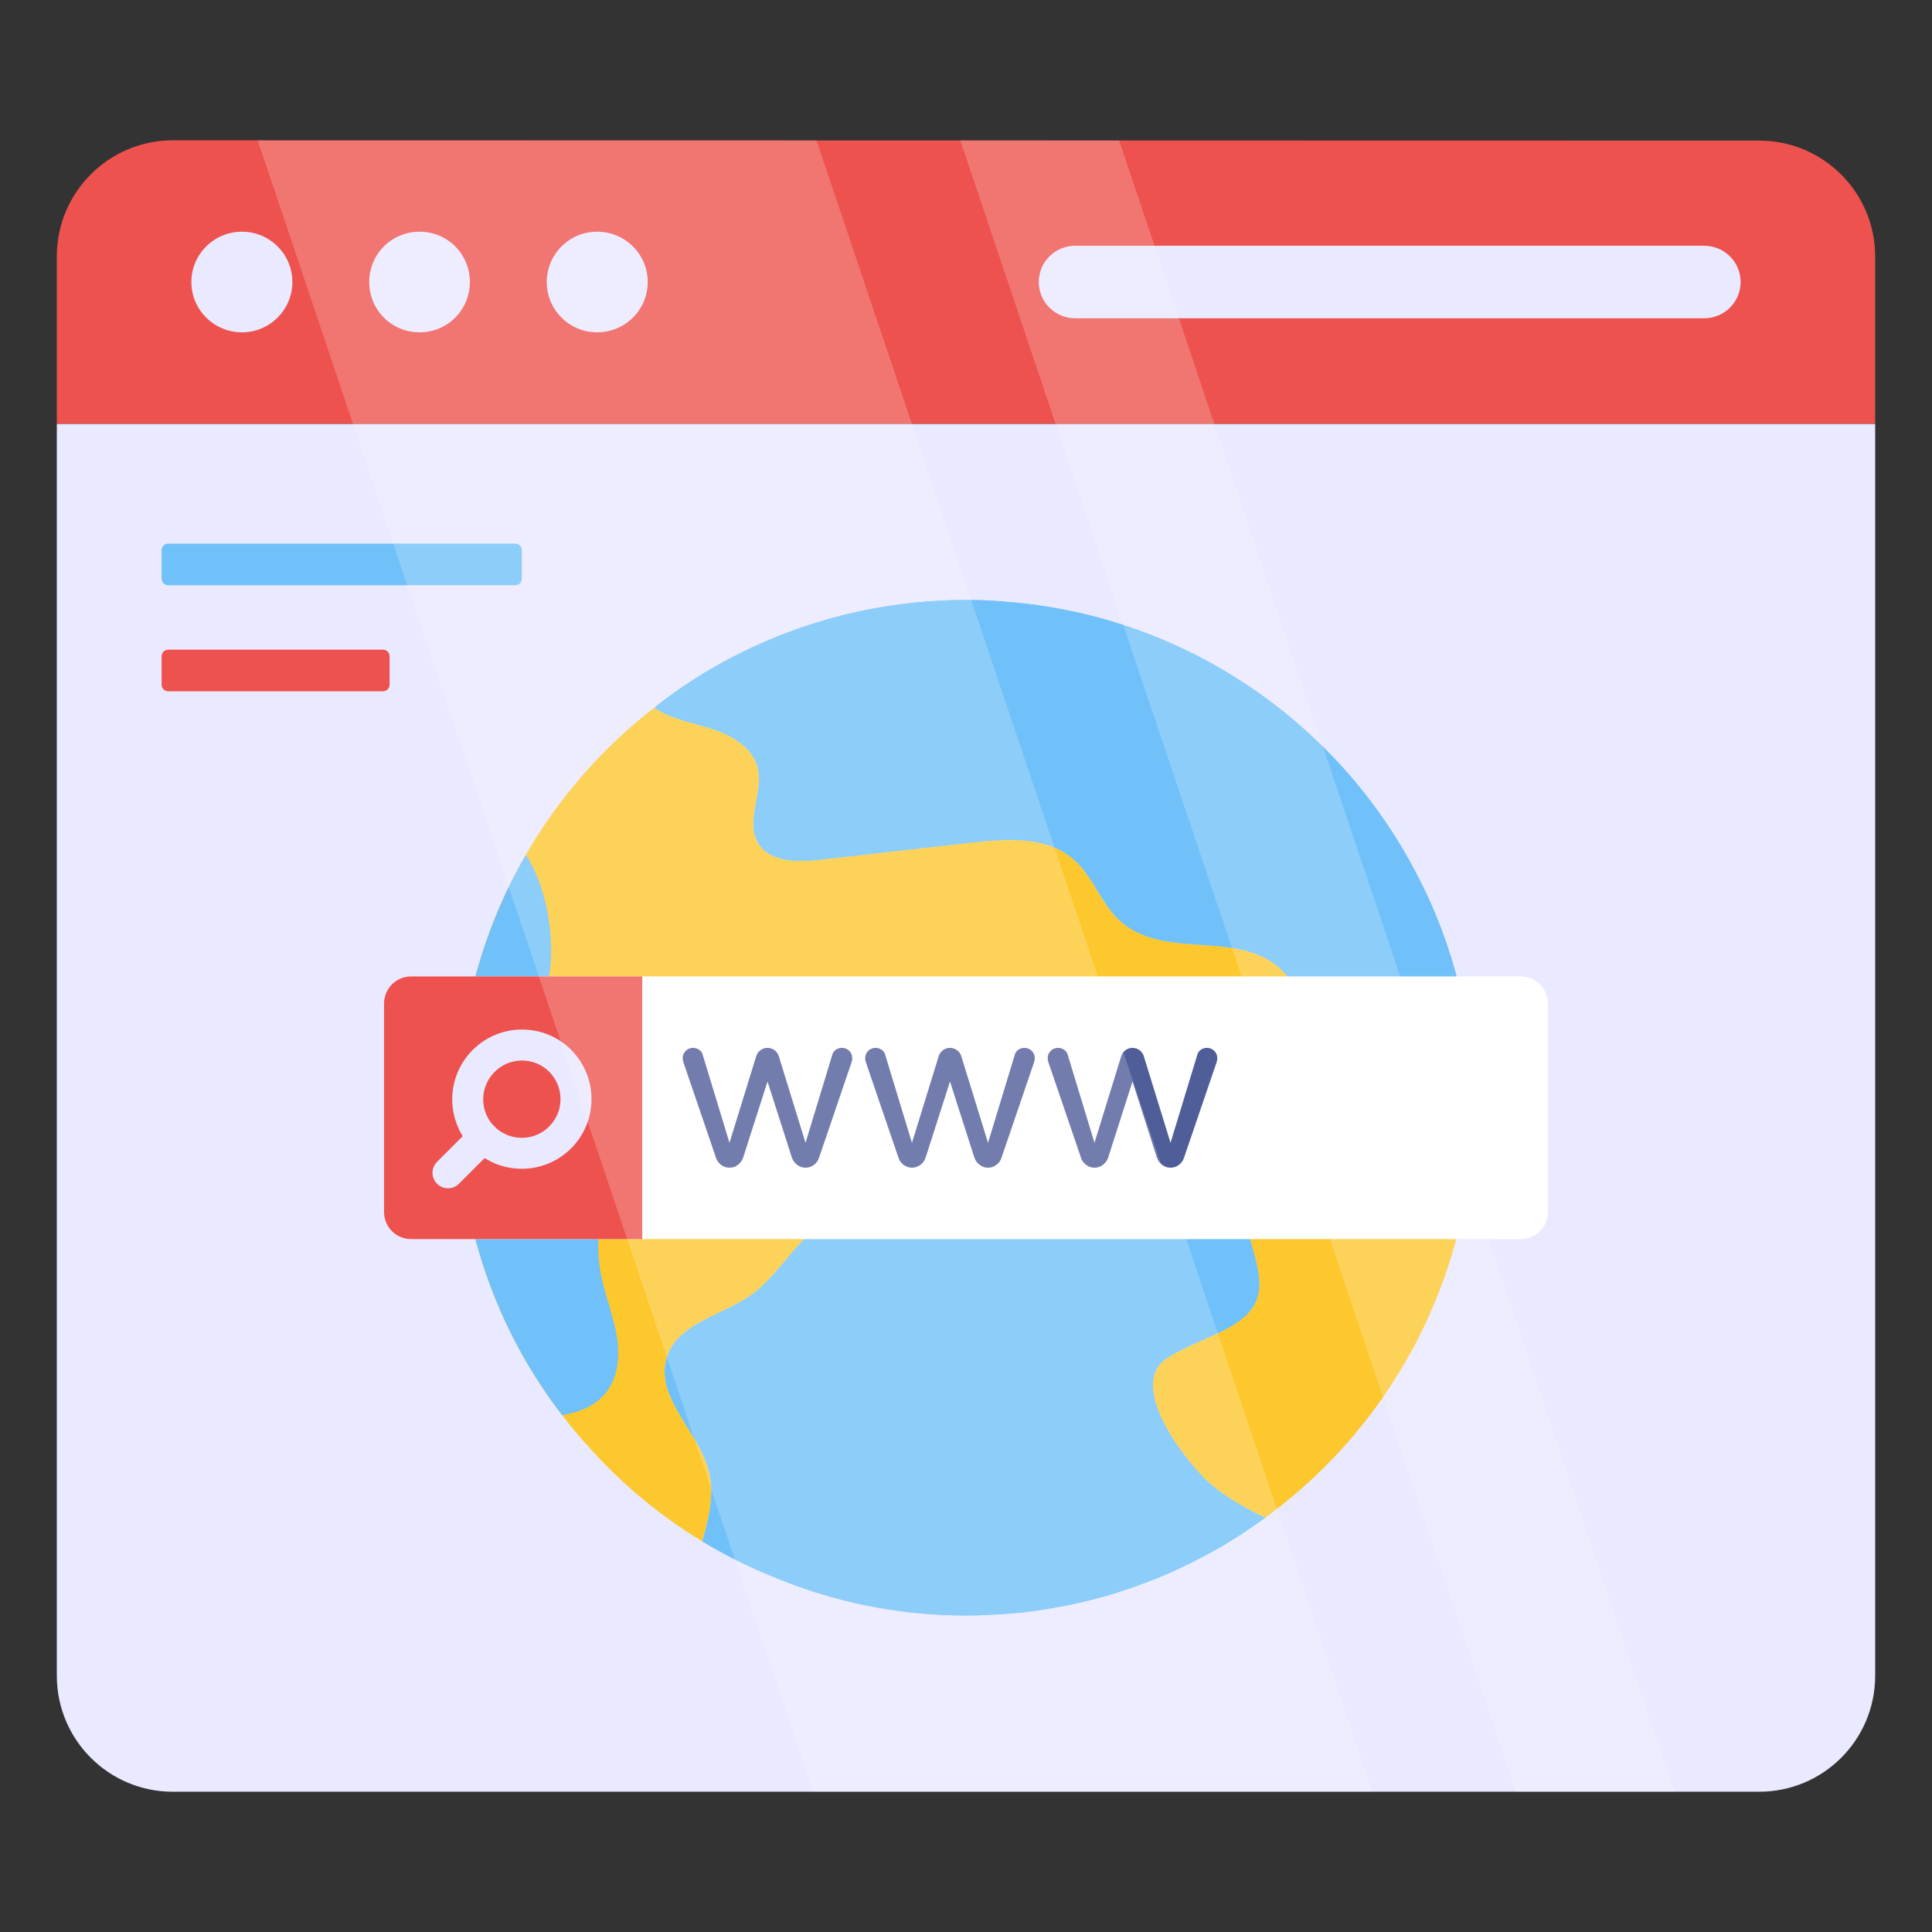
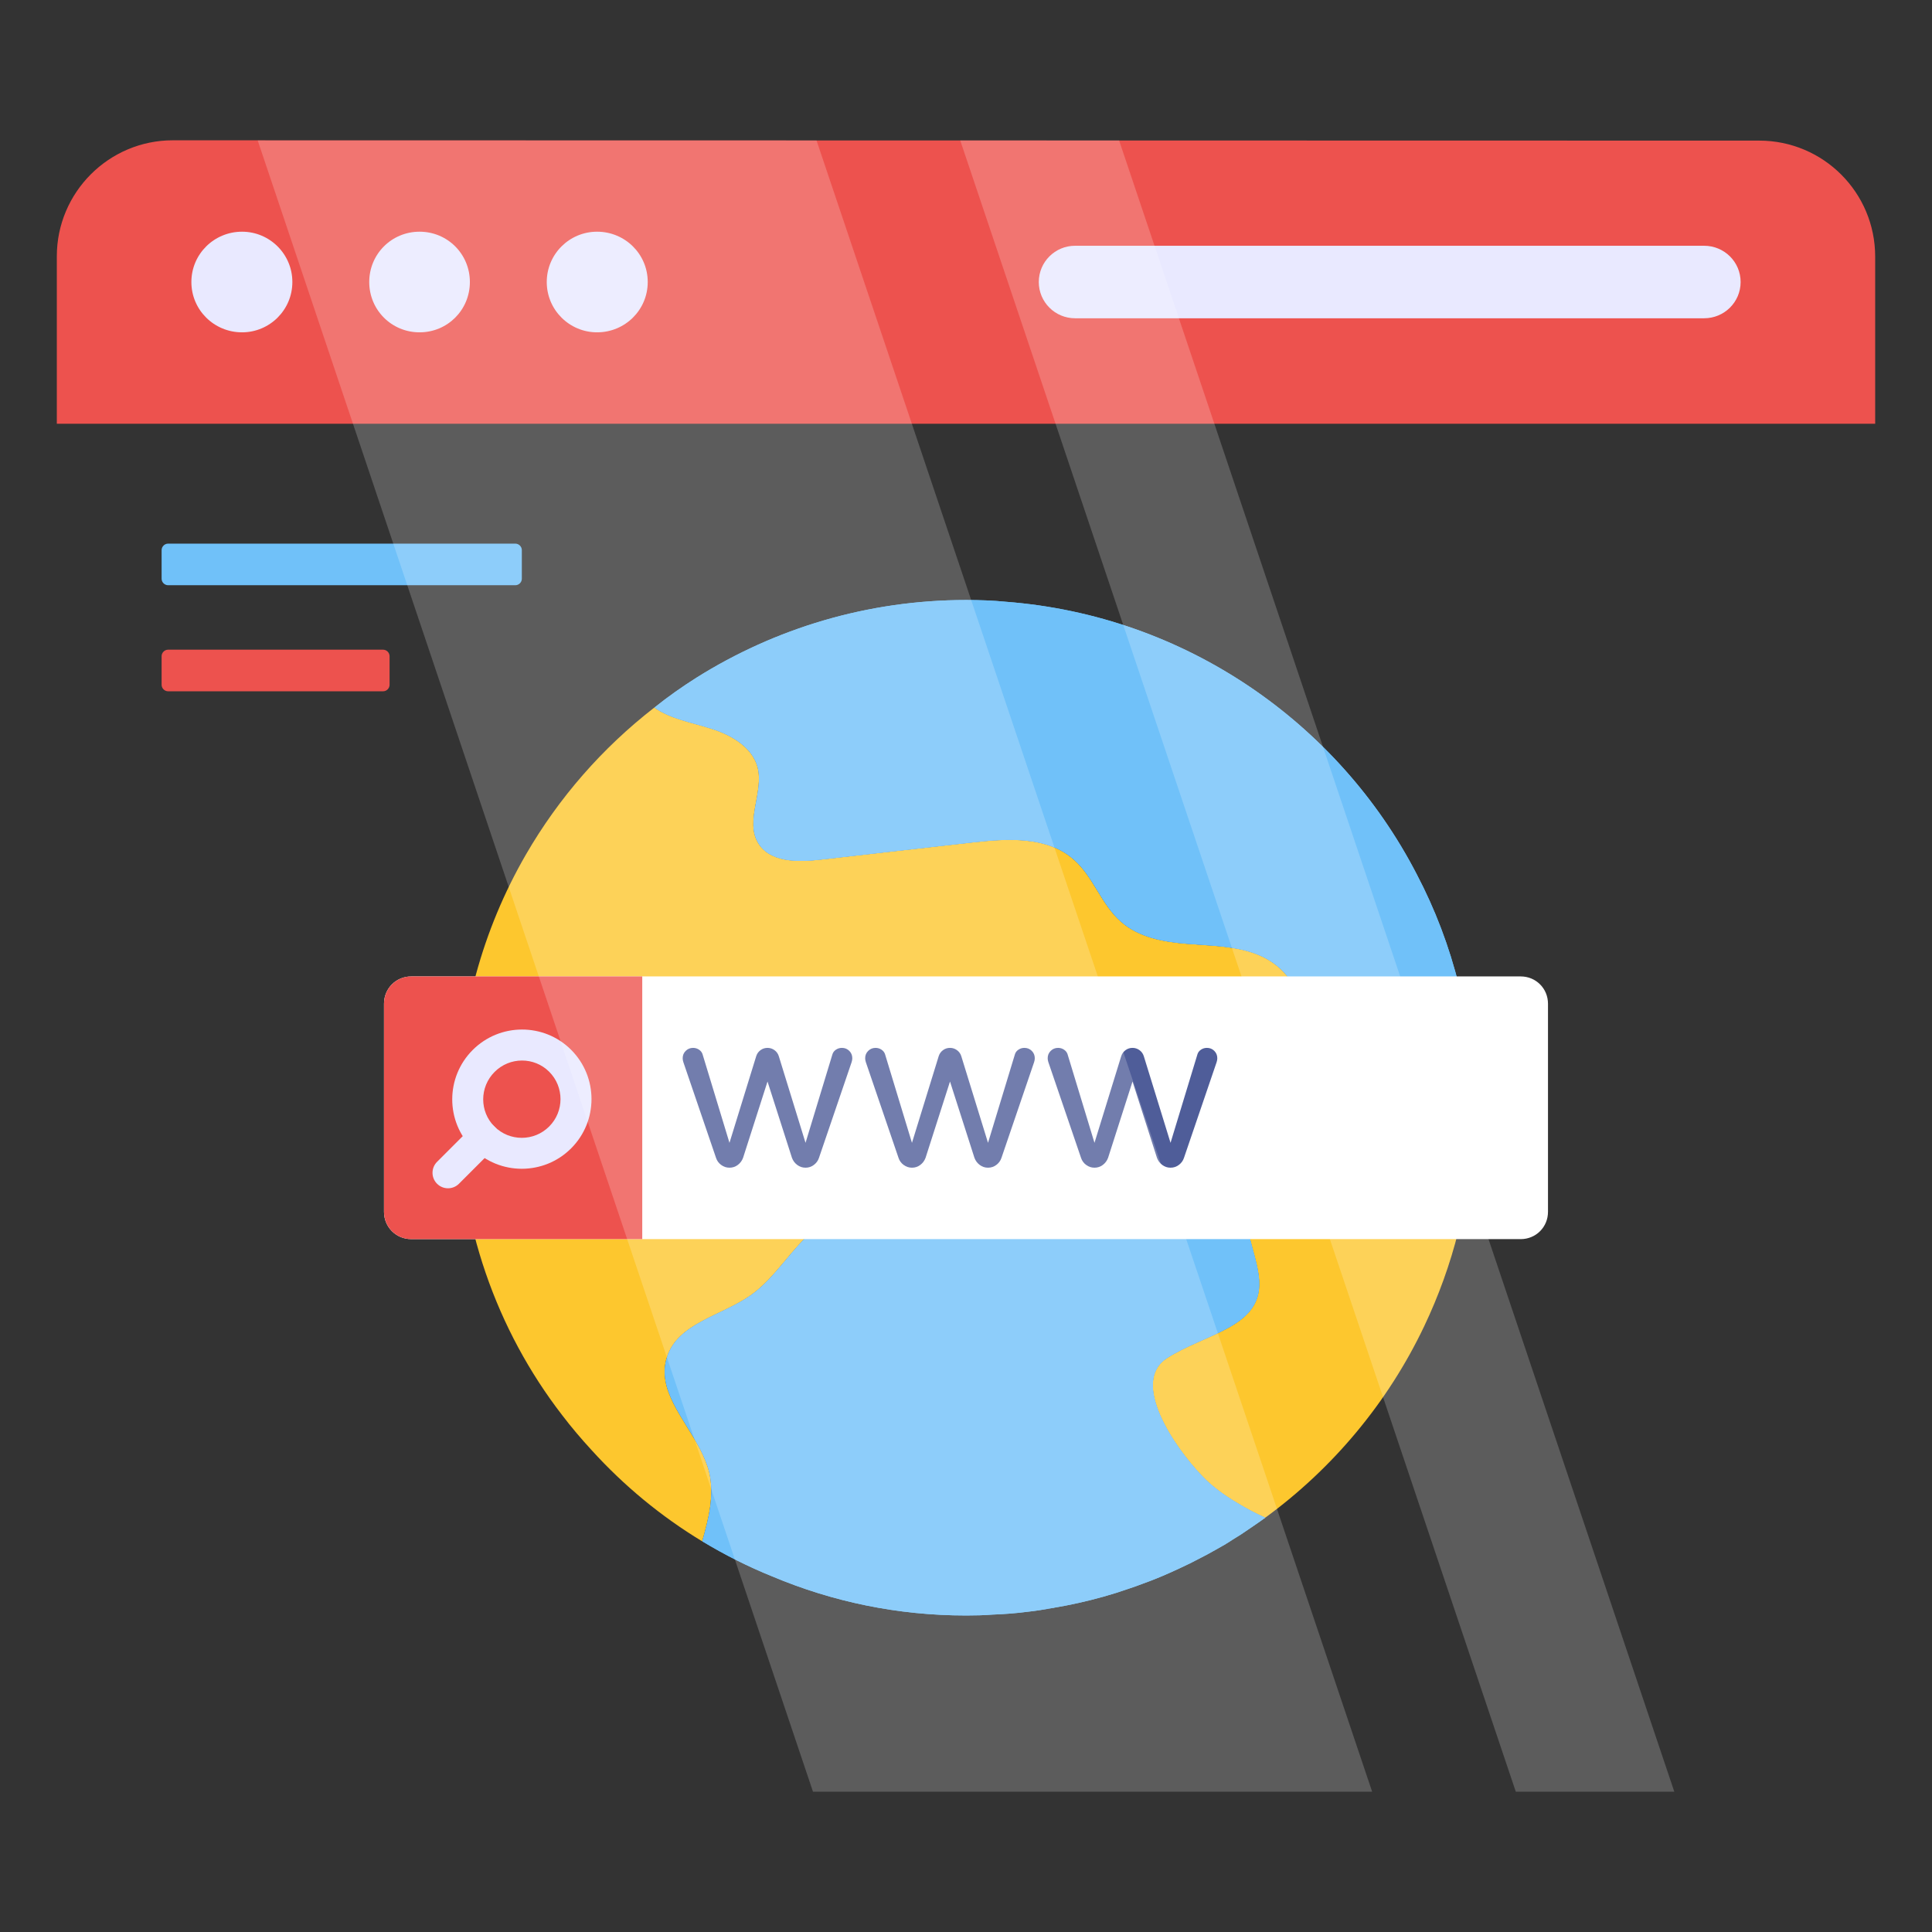
<svg xmlns="http://www.w3.org/2000/svg" id="Layer_1" enable-background="new 0 0 68 68" height="512" viewBox="0 0 68 68" width="512">
  <rect x="0" y="0" width="68" height="68" fill="#333333" stroke="none" />
  <g>
-     <path d="m66 14.918v44.062c0 2.257-1.826 4.083-4.083 4.083h-55.834c-2.257 0-4.083-1.826-4.083-4.083v-44.062z" fill="#e9e9ff" />
    <path d="m66 14.914v-5.882c0-2.257-1.826-4.083-4.083-4.083l-55.834-.011c-2.257 0-4.083 1.837-4.083 4.082v5.894z" fill="#ed524e" />
    <g fill="#e9e9ff">
      <g>
        <path d="m16.538 9.926c0 .984-.787 1.771-1.771 1.771-.984 0-1.771-.787-1.771-1.771 0-.984.787-1.771 1.771-1.771.984 0 1.771.787 1.771 1.771z" />
        <path d="m10.29 9.926c0 .984-.799 1.771-1.771 1.771-.984 0-1.783-.787-1.783-1.771 0-.984.8-1.771 1.783-1.771.972 0 1.771.787 1.771 1.771z" />
        <path d="m22.798 9.926c0 .984-.799 1.771-1.783 1.771-.972 0-1.771-.787-1.771-1.771 0-.984.799-1.771 1.771-1.771.984 0 1.783.787 1.783 1.771z" />
      </g>
      <path d="m37.838 8.65c-.7 0-1.276.567-1.276 1.276 0 .709.576 1.276 1.276 1.276h22.141c.709 0 1.285-.567 1.285-1.276 0-.709-.576-1.276-1.285-1.276z" />
    </g>
    <g>
      <g>
        <g>
          <path d="m37.045 56.595h.016c-.149.031-.298.055-.439.078.141-.024.282-.055.423-.078z" fill="#5382ff" />
          <g fill="#fdc72e">
            <path d="m43.292 37.352c-1.089.141-2.273.039-3.206.619-.572.361-.972.925-1.466 1.38-.768.698-1.764 1.09-2.743 1.442-1.254.447-2.54.831-3.841 1.152-1.16.29-2.383.556-3.331 1.301-.847.682-1.395 1.716-2.281 2.343-1.035.729-2.563.98-2.947 2.171-.094.282-.102.564-.055.839.188 1.074 1.27 2.085 1.544 3.237.18.799-.024 1.622-.251 2.414-1.45-.878-2.759-1.96-3.896-3.214-.361-.392-.713-.807-1.035-1.23-2.304-2.986-3.653-6.749-3.653-10.817 0-3.245.862-6.286 2.375-8.904 1.16-2.007 2.696-3.763 4.523-5.181.596.416 1.34.525 2.03.752.698.22 1.419.651 1.607 1.348.219.878-.439 1.873.008 2.649.4.698 1.387.698 2.187.604 1.771-.204 3.551-.4 5.338-.604 1.246-.141 2.657-.235 3.598.604.69.604.964 1.583 1.662 2.187.627.556 1.513.713 2.344.776.839.07 1.709.07 2.477.384.784.313 1.474 1.05 1.403 1.897-.078 1.082-1.309 1.709-2.391 1.85z" />
-             <path d="m51.844 39.719c-.094 2.485-.706 4.836-1.717 6.96-1.278 2.688-3.214 5.001-5.597 6.741-.345-.157-.674-.329-.98-.517-.494-.29-.917-.612-1.231-.941-1.035-1.074-2.516-3.308-1.27-4.146 1.38-.894 3.363-1.082 3.268-2.735-.047-.776-.439-1.529-.447-2.32-.008-.784.674-1.686 1.419-1.434.329.109.549.408.854.572.627.337 1.426.016 1.967-.455.549-.462.964-1.066 1.575-1.442.643-.4 1.419-.455 2.156-.282z" />
+             <path d="m51.844 39.719c-.094 2.485-.706 4.836-1.717 6.96-1.278 2.688-3.214 5.001-5.597 6.741-.345-.157-.674-.329-.98-.517-.494-.29-.917-.612-1.231-.941-1.035-1.074-2.516-3.308-1.27-4.146 1.38-.894 3.363-1.082 3.268-2.735-.047-.776-.439-1.529-.447-2.32-.008-.784.674-1.686 1.419-1.434.329.109.549.408.854.572.627.337 1.426.016 1.967-.455.549-.462.964-1.066 1.575-1.442.643-.4 1.419-.455 2.156-.282" />
          </g>
        </g>
        <path d="m51.867 38.99c0 .243-.008.486-.016.729-.737-.173-1.521-.118-2.163.282-.611.376-1.027.98-1.575 1.442-.541.47-1.34.792-1.967.455-.306-.165-.525-.463-.854-.572-.745-.251-1.427.651-1.419 1.434.008.791.4 1.544.447 2.32.094 1.654-1.889 1.842-3.268 2.735-1.246.839.235 3.073 1.27 4.146.314.329.737.651 1.231.941.306.188.635.361.98.517-.188.134-.376.267-.564.392-.188.134-.384.259-.58.377-.196.133-.392.243-.588.352-.204.117-.408.227-.611.329-.204.11-.415.212-.619.306-.447.212-.901.408-1.364.572-.157.063-.321.117-.486.173-.58.204-1.176.368-1.771.501-.282.063-.565.118-.847.165-.024.008-.039.016-.055.008-.29.055-.572.102-.862.133-.415.055-.831.086-1.254.102-.306.024-.611.031-.925.031-2.422 0-4.711-.486-6.819-1.372-.854-.345-1.677-.76-2.469-1.238.227-.791.431-1.615.251-2.414-.274-1.152-1.356-2.164-1.544-3.237-.047-.274-.039-.556.055-.839.384-1.191 1.912-1.442 2.947-2.171.886-.627 1.434-1.662 2.281-2.343.948-.745 2.171-1.011 3.331-1.301 1.301-.321 2.586-.706 3.841-1.152.98-.352 1.975-.744 2.743-1.442.494-.455.894-1.019 1.466-1.38.933-.58 2.116-.478 3.206-.619 1.082-.141 2.312-.768 2.391-1.85.071-.847-.619-1.583-1.403-1.897-.768-.313-1.638-.313-2.477-.384-.831-.063-1.717-.22-2.344-.776-.698-.604-.972-1.583-1.662-2.187-.941-.839-2.351-.745-3.598-.604-1.787.204-3.566.4-5.338.604-.8.094-1.787.094-2.187-.604-.447-.776.212-1.771-.008-2.649-.188-.698-.909-1.129-1.607-1.348-.69-.227-1.434-.337-2.03-.752.478-.384.98-.737 1.489-1.058 2.751-1.725 6.012-2.728 9.484-2.728.454 0 .941.016 1.411.063 6.286.486 11.687 4.248 14.446 9.586 1.293 2.461 2.006 5.259 2.006 8.222z" fill="#70c1f9" />
-         <path d="m51.867 38.99c0 .243-.008.486-.016.729h-.008c.016-.243.023-.486.023-.729z" fill="#ffe386" />
-         <path d="m25.037 37.838c-.462.517-1.097.839-1.662 1.254-1.764 1.325-2.657 3.715-2.203 5.871.086.392.212.776.321 1.168.078.274.157.549.204.831.125.682.086 1.426-.321 1.991-.376.517-.956.752-1.591.854-2.304-2.986-3.653-6.749-3.653-10.817 0-3.245.862-6.286 2.375-8.904.345.533.588 1.191.729 1.857.196.901.212 1.819.071 2.493-.157.745-.447 1.622.039 2.218.353.447 1.035.517 1.575.337.556-.172 1.003-.548 1.474-.893.447-.321.933-.635 1.481-.721.556-.094 1.176.086 1.482.548.384.588.133 1.395-.321 1.912z" fill="#70c1f9" />
      </g>
      <path d="m51.867 38.99c0 .243-.008.486-.016.729-.737-.173-1.521-.118-2.163.282-.611.376-1.027.98-1.575 1.442-.541.47-1.34.792-1.967.455-.306-.165-.525-.463-.854-.572-.745-.251-1.427.651-1.419 1.434.008.791.4 1.544.447 2.32.094 1.654-1.889 1.842-3.268 2.735-1.246.839.235 3.073 1.27 4.146.314.329.737.651 1.231.941.306.188.635.361.98.517-.188.134-.376.267-.564.392-.188.134-.384.259-.58.377-.196.133-.392.243-.588.352-.204.117-.408.227-.611.329-.204.11-.415.212-.619.306-.447.212-.901.408-1.364.572-.157.063-.321.117-.486.173-.58.204-1.176.368-1.771.501-.282.063-.565.118-.847.165-.024.008-.039.016-.055.008-.29.055-.572.102-.862.133-.415.055-.831.086-1.254.102-.306.024-.611.031-.925.031-2.422 0-4.711-.486-6.819-1.372-.854-.345-1.677-.76-2.469-1.238.227-.791.431-1.615.251-2.414-.274-1.152-1.356-2.164-1.544-3.237-.047-.274-.039-.556.055-.839.384-1.191 1.912-1.442 2.947-2.171.886-.627 1.434-1.662 2.281-2.343.948-.745 2.171-1.011 3.331-1.301 1.301-.321 2.586-.706 3.841-1.152.98-.352 1.975-.744 2.743-1.442.494-.455.894-1.019 1.466-1.38.933-.58 2.116-.478 3.206-.619 1.082-.141 2.312-.768 2.391-1.85.071-.847-.619-1.583-1.403-1.897-.768-.313-1.638-.313-2.477-.384-.831-.063-1.717-.22-2.344-.776-.698-.604-.972-1.583-1.662-2.187-.941-.839-2.351-.745-3.598-.604-1.787.204-3.566.4-5.338.604-.8.094-1.787.094-2.187-.604-.447-.776.212-1.771-.008-2.649-.188-.698-.909-1.129-1.607-1.348-.69-.227-1.434-.337-2.03-.752.478-.384.98-.737 1.489-1.058 2.751-1.725 6.012-2.728 9.484-2.728.454 0 .941.016 1.411.063 6.286.486 11.687 4.248 14.446 9.586 1.293 2.461 2.006 5.259 2.006 8.222z" fill="#70c1f9" />
    </g>
    <g>
      <g>
        <g>
          <path d="m54.484 35.328v7.324c0 .537-.424.961-.961.961h-39.048c-.536 0-.96-.424-.96-.961v-7.324c0-.537.424-.961.96-.961h39.048c.536 0 .961.424.961.961z" fill="#fff" />
          <path d="m22.605 34.367h-8.129c-.536 0-.96.424-.96.961v7.324c0 .537.424.961.96.961h8.129z" fill="#ed524e" />
          <g>
            <g>
              <path d="m16.63 40.42c-.953-.953-.95-2.507.007-3.464.957-.957 2.511-.96 3.464-.007.957.957.957 2.514-0 3.47-.957.957-2.514.957-3.47-0zm2.699-2.699c-.528-.528-1.39-.525-1.921.007-.532.532-.535 1.393-.007 1.921.532.532 1.396.532 1.928 0 .532-.532.532-1.396 0-1.928z" fill="#e9e9ff" />
            </g>
            <g>
              <path d="m15.383 41.664c-.213-.213-.213-.558 0-.771l1.245-1.245c.213-.213.558-.213.771 0 .213.213.213.558 0 .771l-1.245 1.245c-.213.213-.558.213-.771 0z" fill="#e9e9ff" />
            </g>
          </g>
        </g>
      </g>
    </g>
    <g fill="#4f5d99">
      <path d="m25.382 41.002c-.086-.065-.146-.146-.178-.243l-1.152-3.374c-.016-.049-.024-.094-.024-.138 0-.103.035-.189.106-.259.07-.07.157-.106.259-.106.076 0 .145.02.207.061.062.041.104.093.126.158l.949 3.123.941-3.05c.027-.086.077-.157.15-.211.073-.054.155-.081.247-.081.092 0 .174.027.248.081.073.054.123.124.15.211l.941 3.05.949-3.123c.021-.065.063-.117.125-.158.062-.041.131-.061.207-.061.103 0 .189.035.26.106.07.07.105.157.105.259 0 .044-.008.089-.024.138l-1.151 3.374c-.033.097-.092.178-.179.243-.086.065-.184.097-.292.097s-.206-.032-.292-.097-.149-.149-.186-.251l-.86-2.685-.86 2.685c-.038.103-.1.186-.186.251-.086.065-.184.097-.292.097-.108 0-.206-.032-.292-.097z" />
      <path d="m31.805 41.002c-.086-.065-.146-.146-.178-.243l-1.152-3.374c-.016-.049-.024-.094-.024-.138 0-.103.035-.189.106-.259.07-.07.157-.106.259-.106.076 0 .145.02.207.061.062.041.104.093.126.158l.949 3.123.941-3.05c.027-.086.077-.157.15-.211.073-.054.155-.081.247-.081.092 0 .174.027.248.081.073.054.123.124.15.211l.941 3.05.949-3.123c.021-.065.063-.117.125-.158.062-.041.131-.061.207-.061.103 0 .189.035.26.106.07.07.105.157.105.259 0 .044-.008.089-.024.138l-1.151 3.374c-.033.097-.092.178-.179.243s-.184.097-.292.097-.206-.032-.292-.097c-.086-.065-.149-.149-.186-.251l-.86-2.685-.86 2.685c-.038.103-.1.186-.186.251s-.184.097-.292.097c-.108 0-.206-.032-.292-.097z" />
      <path d="m38.229 41.002c-.086-.065-.146-.146-.178-.243l-1.152-3.374c-.016-.049-.024-.094-.024-.138 0-.103.035-.189.106-.259.07-.07.157-.106.259-.106.076 0 .145.02.207.061.062.041.104.093.126.158l.949 3.123.941-3.05c.027-.086.077-.157.15-.211.073-.054.155-.081.247-.081.092 0 .174.027.248.081.073.054.123.124.15.211l.941 3.05.949-3.123c.021-.065.063-.117.125-.158.062-.041.131-.061.207-.061.103 0 .189.035.26.106.07.07.105.157.105.259 0 .044-.008.089-.024.138l-1.151 3.374c-.033.097-.092.178-.179.243s-.184.097-.292.097-.206-.032-.292-.097-.149-.149-.186-.251l-.86-2.685-.86 2.685c-.038.103-.1.186-.186.251s-.184.097-.292.097-.206-.032-.292-.097z" />
    </g>
    <g>
      <path d="m18.367 19.363v1.006c0 .125-.104.229-.229.229h-12.221c-.125 0-.229-.104-.229-.229v-1.006c0-.125.104-.229.229-.229h12.221c.125 0 .229.104.229.229z" fill="#70c1f9" />
      <path d="m13.712 23.096v1.006c0 .125-.104.229-.229.229h-7.566c-.125 0-.229-.104-.229-.229v-1.006c0-.125.104-.229.229-.229h7.566c.125 0 .229.104.229.229z" fill="#ed524e" />
    </g>
    <g fill="#fff" opacity=".2">
      <path d="m9.07 4.943 19.544 58.119h19.681l-19.556-58.119z" />
      <path d="m39.389 4.943h-5.592l19.554 58.119h5.579z" />
    </g>
  </g>
</svg>